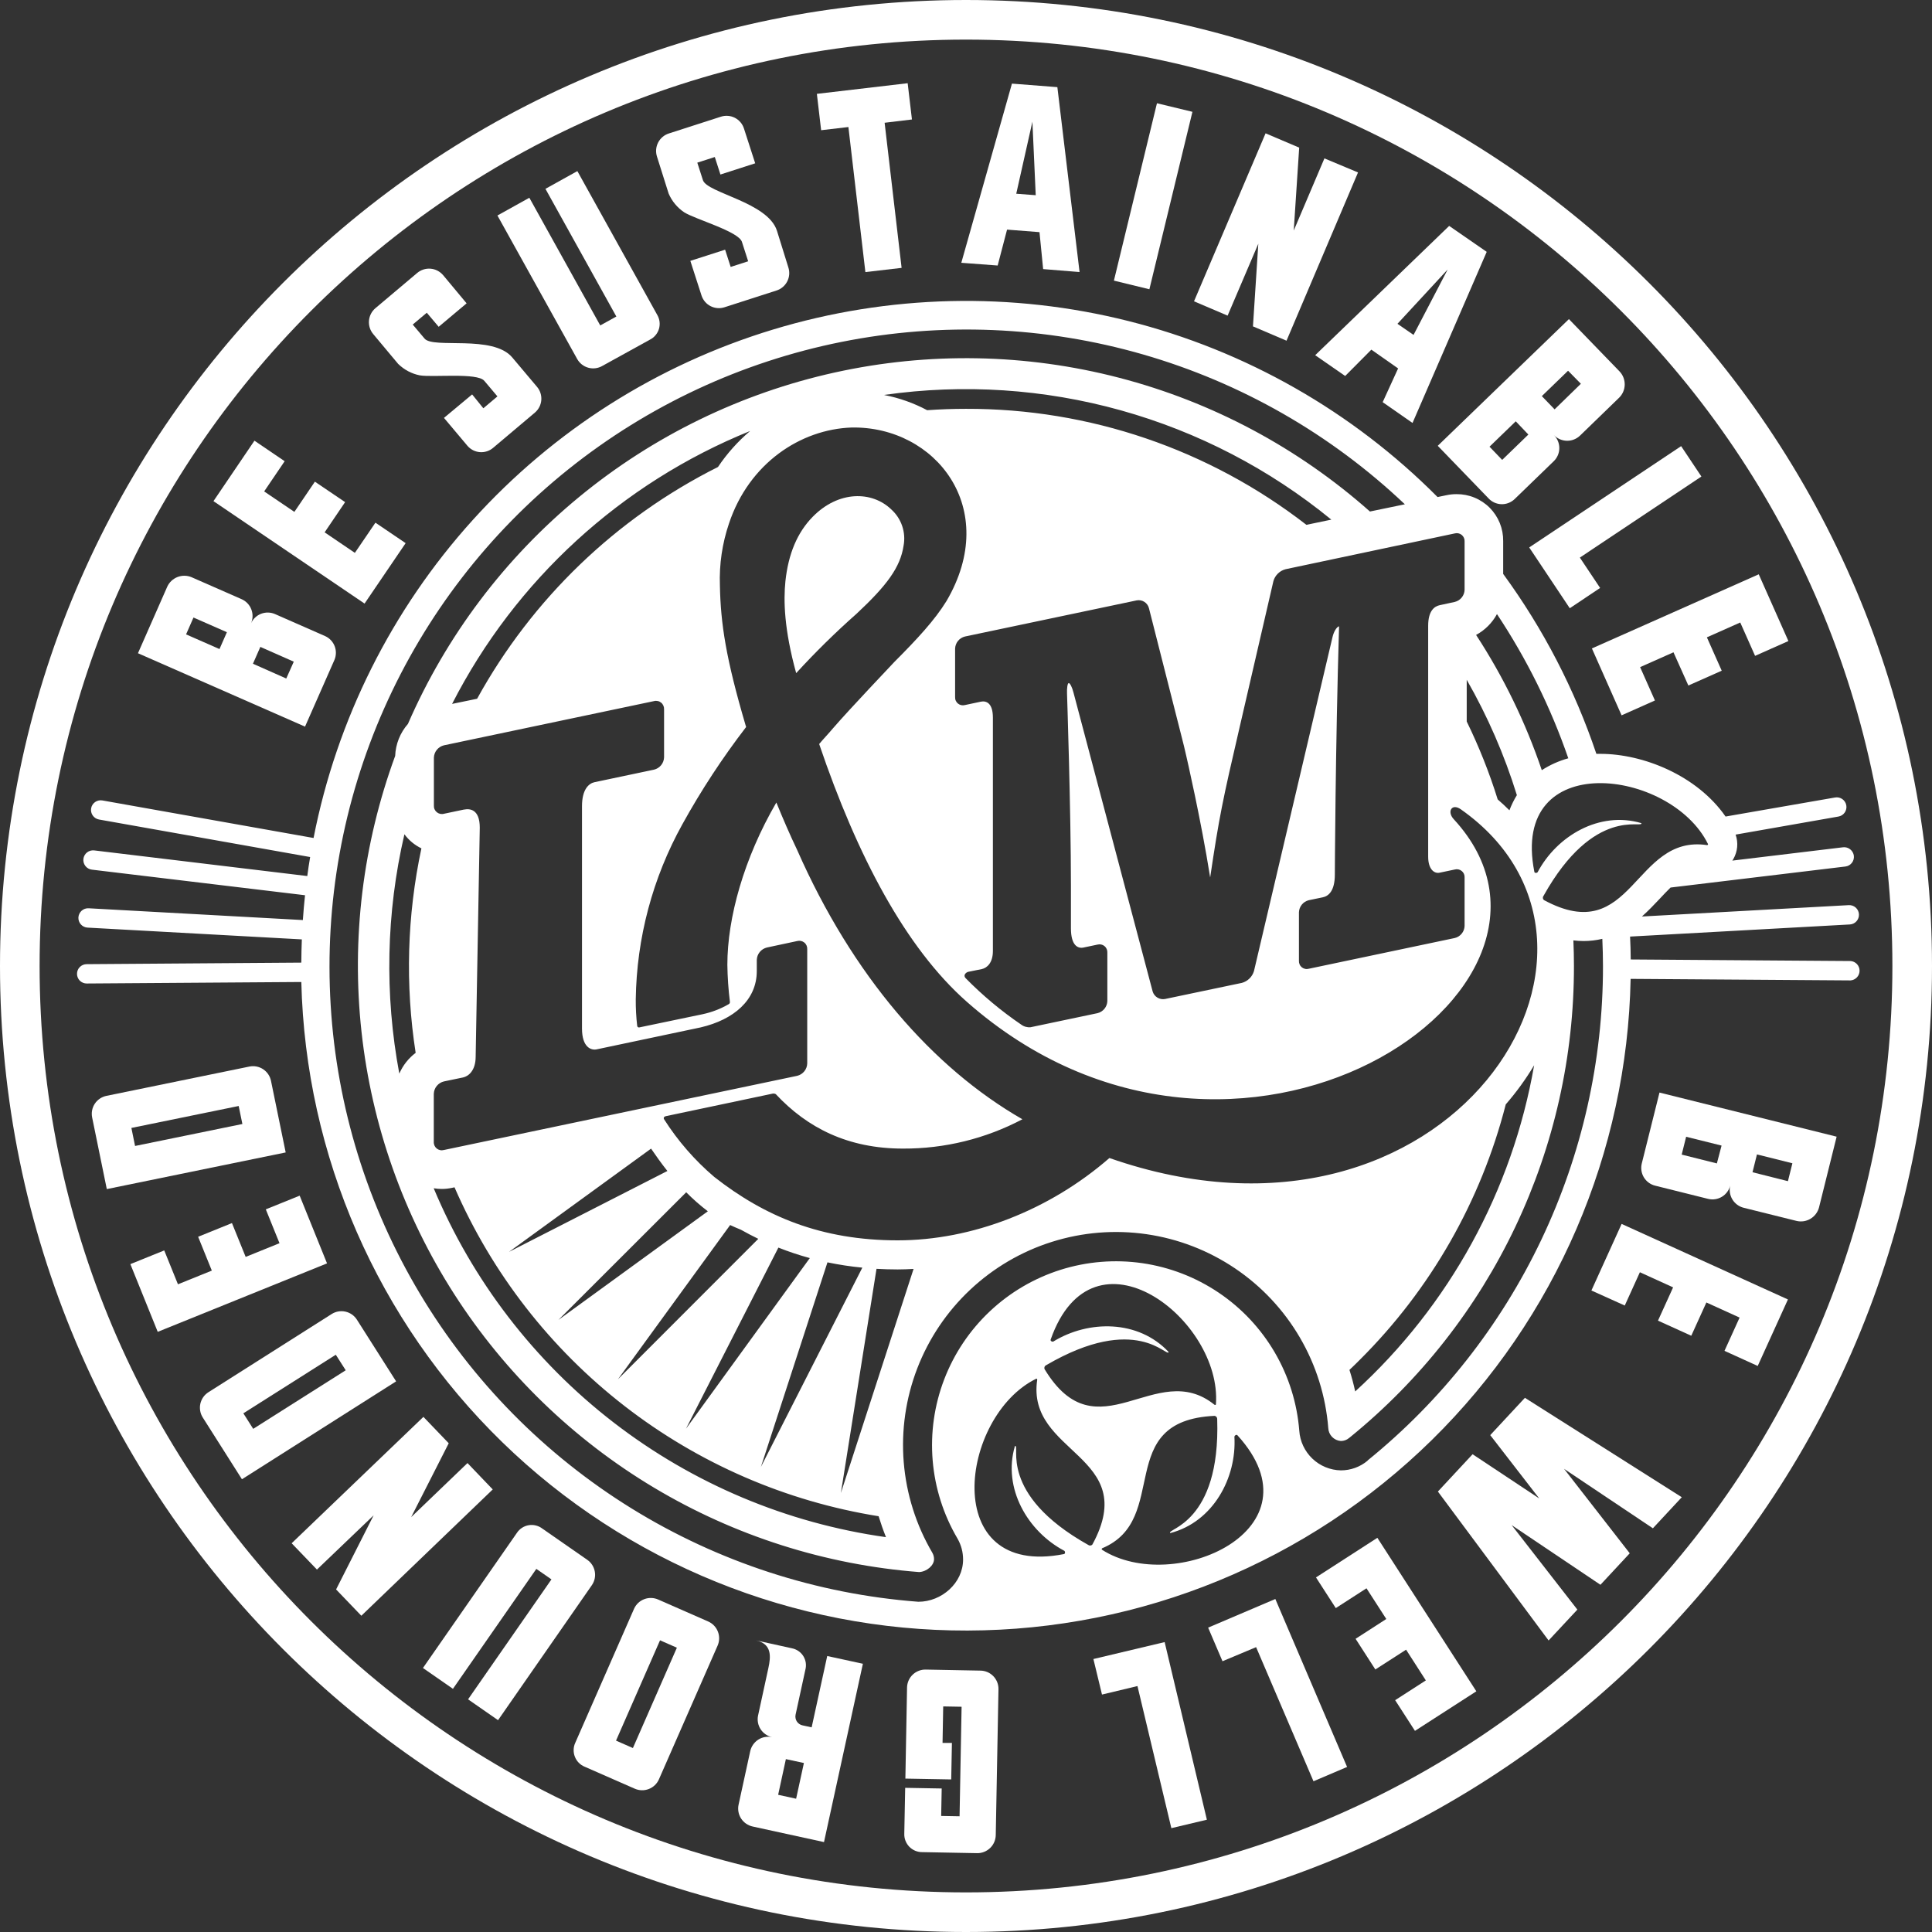
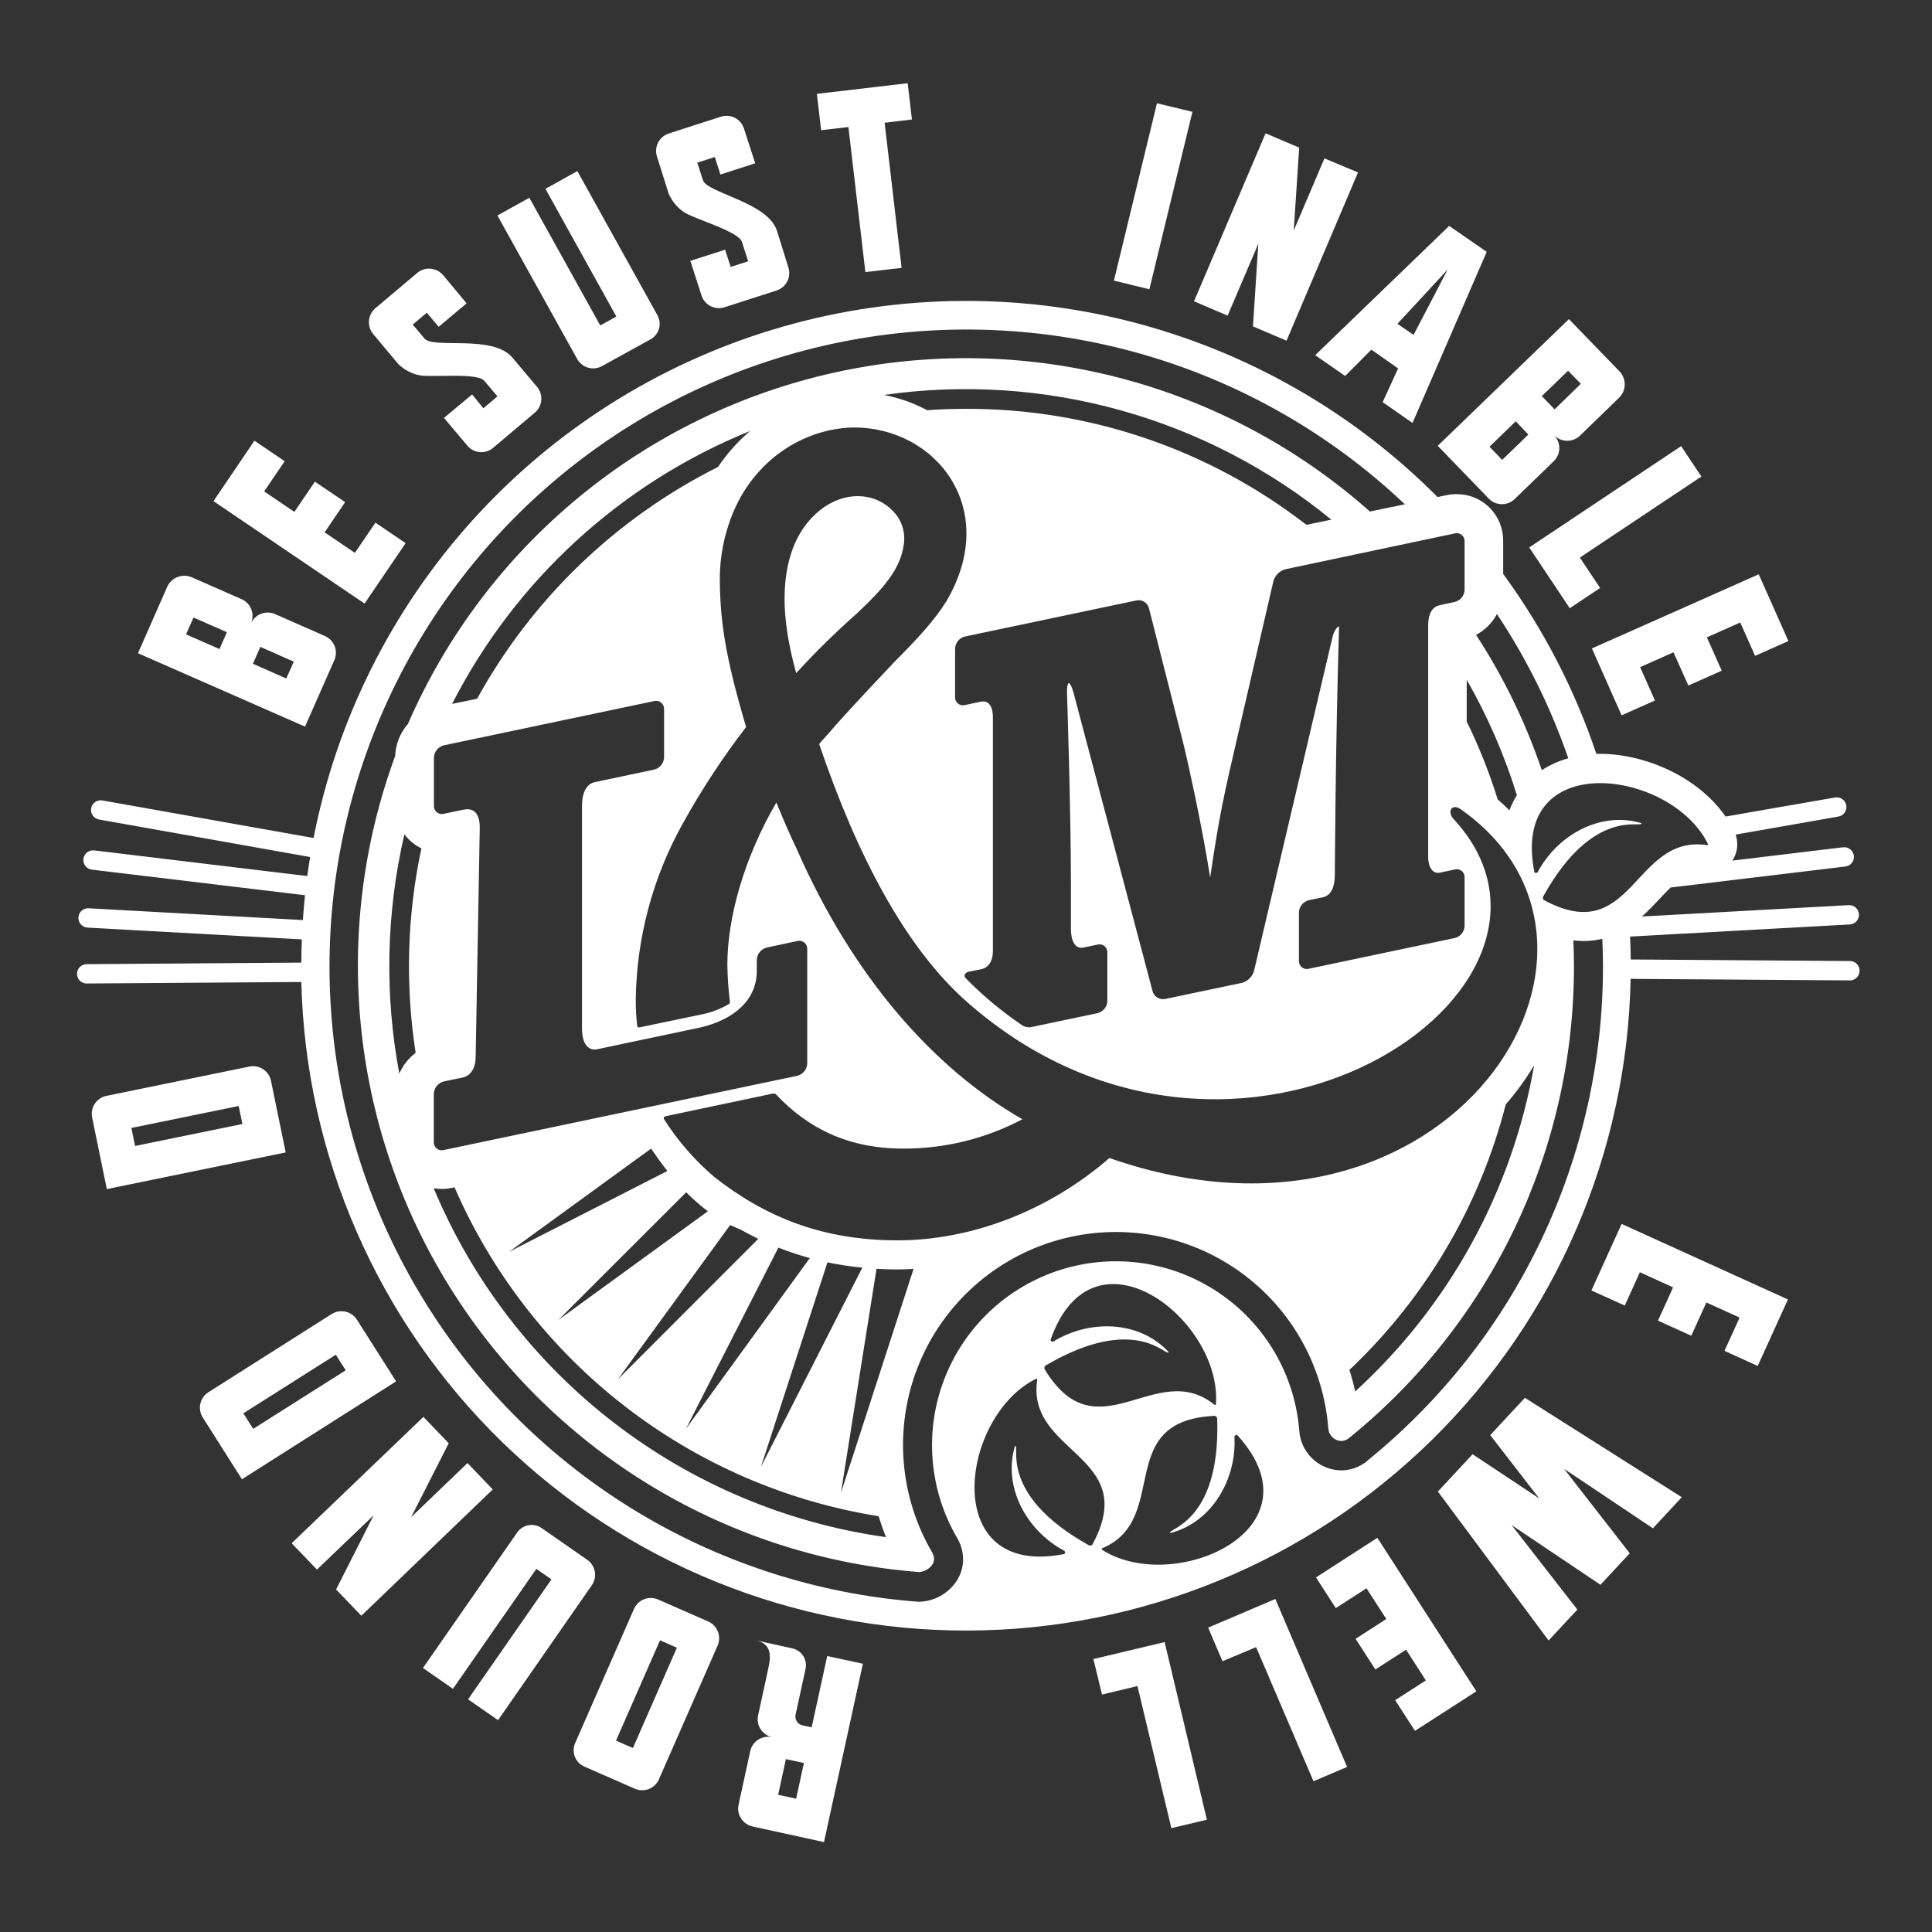
<svg xmlns="http://www.w3.org/2000/svg" width="100" height="100" viewBox="0 0 100 100" fill="none">
  <rect x="0" y="0" width="100" height="100" fill="#333333" stroke="none" />
  <path d="M17.314 34.149L15.788 37.61L7.141 33.811L8.659 30.362C8.765 30.134 8.955 29.957 9.19 29.866C9.424 29.776 9.684 29.779 9.915 29.876L12.505 31.013C12.619 31.063 12.723 31.136 12.809 31.226C12.896 31.317 12.963 31.423 13.008 31.54C13.053 31.657 13.075 31.781 13.072 31.906C13.069 32.031 13.041 32.154 12.99 32.269C13.091 32.041 13.279 31.861 13.511 31.77C13.743 31.68 14.002 31.684 14.232 31.783L16.835 32.927C17.057 33.029 17.231 33.214 17.32 33.441C17.41 33.669 17.407 33.923 17.314 34.149V34.149ZM10.015 31.963L9.631 32.835L11.361 33.595L11.744 32.723L10.015 31.963ZM13.476 33.483L13.092 34.355L14.817 35.12L15.206 34.248L13.476 33.483Z" fill="white" />
  <path d="M18.87 31.241L11.049 25.939L13.17 22.81L14.734 23.872L13.673 25.436L15.237 26.495L16.298 24.931L17.863 25.99L16.803 27.554L18.368 28.616L19.432 27.054L20.996 28.113L18.87 31.241Z" fill="white" />
  <path d="M27.69 21.353L25.528 23.177C25.434 23.258 25.325 23.32 25.207 23.358C25.089 23.397 24.964 23.412 24.84 23.403C24.717 23.393 24.596 23.359 24.485 23.303C24.374 23.247 24.276 23.169 24.195 23.075L22.98 21.63L24.438 20.415L25.018 21.132L25.747 20.517L25.067 19.711C24.698 19.274 22.395 19.546 21.722 19.427C21.301 19.342 20.914 19.136 20.607 18.834L19.32 17.294C19.157 17.101 19.077 16.851 19.098 16.599C19.119 16.348 19.239 16.114 19.432 15.951L21.593 14.129C21.689 14.048 21.8 13.987 21.919 13.949C22.038 13.911 22.164 13.897 22.289 13.908C22.413 13.918 22.535 13.953 22.646 14.011C22.757 14.069 22.856 14.148 22.937 14.243L24.151 15.701L22.706 16.915L22.091 16.187L21.363 16.799L21.977 17.527C22.431 18.064 25.509 17.309 26.512 18.499L27.804 20.032C27.962 20.223 28.038 20.469 28.017 20.716C27.996 20.963 27.878 21.192 27.69 21.353V21.353Z" fill="white" />
  <path d="M34.018 16.298C34.081 16.406 34.123 16.526 34.138 16.651C34.153 16.775 34.143 16.902 34.108 17.022C34.072 17.142 34.012 17.254 33.931 17.35C33.851 17.446 33.751 17.525 33.639 17.581L31.166 18.946C30.948 19.069 30.69 19.1 30.449 19.033C30.207 18.966 30.003 18.806 29.879 18.589L25.747 11.154L27.399 10.236L31.069 16.845L31.902 16.383L28.232 9.774L29.884 8.856L34.018 16.298Z" fill="white" />
  <path d="M40.197 15.035L37.505 15.902C37.268 15.981 37.009 15.961 36.785 15.849C36.561 15.737 36.392 15.54 36.313 15.302L35.732 13.502L37.532 12.924L37.819 13.816L38.725 13.524L38.402 12.519C38.227 11.975 35.995 11.355 35.414 10.989C35.057 10.749 34.777 10.412 34.608 10.017L34.005 8.105C33.967 7.986 33.952 7.861 33.962 7.736C33.972 7.612 34.007 7.49 34.064 7.379C34.121 7.268 34.199 7.169 34.295 7.088C34.39 7.007 34.501 6.946 34.62 6.908L37.311 6.041C37.43 6.002 37.556 5.987 37.68 5.997C37.805 6.007 37.927 6.041 38.038 6.098C38.149 6.156 38.248 6.234 38.329 6.33C38.41 6.425 38.471 6.536 38.508 6.655L39.089 8.453L37.289 9.033L36.998 8.127L36.092 8.419L36.383 9.325C36.599 9.995 39.738 10.461 40.214 11.941L40.806 13.845C40.883 14.084 40.862 14.343 40.747 14.566C40.633 14.789 40.435 14.958 40.197 15.035V15.035Z" fill="white" />
  <path d="M45.788 6.354L46.667 13.865L44.792 14.083L43.913 6.575L42.502 6.74L42.281 4.858L46.981 4.307L47.202 6.184L45.788 6.354Z" fill="white" />
-   <path d="M53.993 13.928L53.804 12.016L52.125 11.885L51.639 13.743L49.757 13.602L52.378 4.328L54.729 4.511L55.878 14.081L53.993 13.928ZM53.437 6.298L52.601 10.027L53.609 10.104L53.437 6.298Z" fill="white" />
  <path d="M57.656 14.525L59.884 5.344L61.72 5.788L59.492 14.972L57.656 14.525Z" fill="white" />
  <path d="M64.853 16.893L65.13 12.616L63.541 16.337L61.802 15.596L65.506 6.901L67.246 7.641L66.964 11.933L68.552 8.198L70.291 8.926L66.59 17.634L64.853 16.893Z" fill="white" />
  <path d="M71.567 20.816L72.366 19.07L70.981 18.098L69.626 19.461L68.074 18.385L75.009 11.693L76.952 13.036L73.112 21.892L71.567 20.816ZM74.931 13.949L72.332 16.76L73.165 17.335L74.931 13.949Z" fill="white" />
  <path d="M77.046 25.795L74.418 23.075L81.207 16.517L83.835 19.232C84.006 19.416 84.099 19.659 84.095 19.91C84.091 20.16 83.99 20.4 83.813 20.578L81.783 22.546C81.693 22.633 81.587 22.701 81.47 22.747C81.354 22.794 81.229 22.816 81.104 22.814C80.979 22.812 80.855 22.785 80.74 22.736C80.625 22.686 80.522 22.614 80.434 22.524C80.611 22.701 80.71 22.941 80.71 23.192C80.71 23.442 80.611 23.682 80.434 23.86L78.392 25.837C78.301 25.923 78.194 25.99 78.077 26.035C77.96 26.08 77.835 26.101 77.71 26.097C77.585 26.093 77.462 26.064 77.348 26.013C77.234 25.961 77.131 25.887 77.046 25.795V25.795ZM79.108 22.492L78.455 21.807L77.097 23.121L77.753 23.804L79.108 22.492ZM81.826 19.864L81.163 19.189L79.805 20.503L80.466 21.188L81.826 19.864Z" fill="white" />
  <path d="M79.152 28.336L87.015 23.092L88.064 24.664L81.773 28.861L82.822 30.432L81.251 31.482L79.152 28.336Z" fill="white" />
  <path d="M82.397 33.563L91.032 29.726L92.567 33.18L90.843 33.947L90.075 32.22L88.348 32.988L89.116 34.715L87.389 35.482L86.619 33.763L84.892 34.53L85.659 36.257L83.933 37.025L82.397 33.563Z" fill="white" />
-   <path d="M84.979 60.218L85.895 56.551L95.064 58.834L94.151 62.502C94.085 62.745 93.928 62.953 93.713 63.082C93.497 63.212 93.24 63.253 92.995 63.196L90.252 62.514C90.007 62.453 89.796 62.296 89.666 62.08C89.536 61.863 89.497 61.603 89.558 61.358C89.498 61.601 89.345 61.81 89.132 61.941C88.918 62.072 88.662 62.113 88.418 62.055L85.659 61.367C85.417 61.304 85.21 61.148 85.082 60.933C84.955 60.718 84.918 60.461 84.979 60.218V60.218ZM88.865 60.218L89.108 59.295L87.274 58.839L87.044 59.762L88.865 60.218ZM92.543 61.137L92.774 60.211L90.94 59.752L90.709 60.675L92.543 61.137Z" fill="white" />
  <path d="M83.935 63.35L92.543 67.26L90.979 70.702L89.259 69.92L90.041 68.198L88.322 67.416L87.54 69.138L85.817 68.356L86.6 66.634L84.88 65.851L84.098 67.574L82.371 66.796L83.935 63.35Z" fill="white" />
  <path d="M74.425 77.202L76.221 75.271L79.67 77.559L77.134 74.282L78.929 72.351L87.049 77.496L85.553 79.104L80.955 76.026L84.355 80.398L82.839 82.028L78.244 78.941L81.644 83.313L80.155 84.911L74.425 77.202Z" fill="white" />
  <path d="M71.292 79.597L76.415 87.542L73.238 89.589L72.213 88.001L73.801 86.978L72.779 85.387L71.188 86.412L70.165 84.824L71.754 83.799L70.729 82.21L69.14 83.235L68.115 81.647L71.292 79.597Z" fill="white" />
  <path d="M66.011 82.764L69.725 91.457L67.986 92.198L65.016 85.256L63.276 85.985L62.533 84.246L66.011 82.764Z" fill="white" />
  <path d="M60.282 84.994L62.468 94.188L60.629 94.625L58.875 87.27L57.039 87.71L56.594 85.871L60.282 84.994Z" fill="white" />
-   <path d="M47.919 86.417L50.746 86.471C50.87 86.472 50.992 86.498 51.107 86.546C51.221 86.595 51.324 86.666 51.411 86.754C51.498 86.843 51.566 86.948 51.613 87.063C51.659 87.178 51.682 87.301 51.681 87.425L51.54 94.984C51.538 95.109 51.511 95.233 51.461 95.348C51.411 95.463 51.339 95.567 51.248 95.653C51.158 95.74 51.052 95.808 50.935 95.854C50.818 95.9 50.694 95.922 50.569 95.919L47.741 95.866C47.616 95.868 47.492 95.844 47.376 95.797C47.261 95.749 47.156 95.679 47.068 95.59C46.981 95.5 46.913 95.394 46.867 95.278C46.822 95.161 46.801 95.036 46.806 94.911L46.852 92.538L48.742 92.572L48.715 93.993L49.667 94.01L49.772 88.341L48.82 88.324L48.786 90.214H49.271L49.235 92.103L46.862 92.06L46.949 87.328C46.959 87.079 47.066 86.844 47.247 86.674C47.429 86.504 47.67 86.411 47.919 86.417Z" fill="white" />
  <path d="M40.983 85.314C41.105 85.337 41.22 85.385 41.323 85.454C41.425 85.523 41.512 85.613 41.578 85.717C41.643 85.822 41.687 85.939 41.706 86.061C41.724 86.183 41.717 86.308 41.685 86.427L41.18 88.747C41.166 88.808 41.165 88.871 41.177 88.933C41.188 88.995 41.212 89.054 41.246 89.106C41.281 89.159 41.326 89.204 41.379 89.238C41.431 89.273 41.49 89.296 41.552 89.308L42.011 89.407L42.817 85.715L44.663 86.116L42.65 95.346L38.958 94.54C38.835 94.513 38.719 94.463 38.617 94.392C38.514 94.321 38.426 94.23 38.358 94.125C38.291 94.02 38.244 93.903 38.222 93.779C38.2 93.656 38.202 93.53 38.229 93.408L38.831 90.644C38.858 90.521 38.908 90.405 38.98 90.302C39.051 90.2 39.142 90.112 39.247 90.044C39.353 89.976 39.471 89.93 39.594 89.908C39.717 89.886 39.843 89.888 39.966 89.915C39.721 89.863 39.507 89.716 39.371 89.507C39.234 89.297 39.186 89.042 39.237 88.798L39.769 86.349C39.905 85.735 39.956 85.086 39.125 84.904L40.983 85.314ZM40.277 92.898L41.207 93.102L41.61 91.253L40.677 91.052L40.277 92.898Z" fill="white" />
  <path d="M34.071 82.793L36.66 83.93C36.888 84.032 37.067 84.219 37.157 84.451C37.248 84.683 37.244 84.942 37.146 85.171L34.107 92.096C34.057 92.21 33.985 92.314 33.895 92.4C33.804 92.486 33.698 92.554 33.581 92.599C33.465 92.644 33.341 92.666 33.216 92.663C33.091 92.66 32.968 92.632 32.854 92.582L30.262 91.445C30.147 91.398 30.043 91.328 29.956 91.239C29.868 91.15 29.8 91.044 29.755 90.928C29.709 90.812 29.688 90.688 29.692 90.564C29.695 90.439 29.724 90.317 29.777 90.204L32.82 83.267C32.923 83.038 33.113 82.86 33.348 82.772C33.582 82.683 33.842 82.691 34.071 82.793V82.793ZM31.885 90.095L32.759 90.478L35.035 85.285L34.163 84.902L31.885 90.095Z" fill="white" />
  <path d="M26.753 79.344C26.821 79.239 26.911 79.15 27.016 79.081C27.12 79.013 27.238 78.966 27.362 78.945C27.485 78.924 27.612 78.928 27.733 78.958C27.855 78.988 27.969 79.042 28.069 79.118L30.394 80.734C30.599 80.876 30.741 81.093 30.786 81.339C30.832 81.585 30.778 81.839 30.637 82.045L25.779 89.036L24.227 87.957L28.543 81.749L27.761 81.205L23.444 87.413L21.892 86.335L26.753 79.344Z" fill="white" />
  <path d="M23.226 74.703L21.282 78.526L24.197 75.728L25.504 77.093L18.703 83.631L17.396 82.269L19.339 78.433L16.405 81.241L15.096 79.879L21.916 73.337L23.226 74.703Z" fill="white" />
  <path d="M18.474 68.307L20.503 71.499L12.523 76.566L10.498 73.374C10.43 73.269 10.384 73.151 10.363 73.028C10.341 72.905 10.343 72.778 10.37 72.656C10.398 72.534 10.448 72.419 10.52 72.316C10.592 72.214 10.684 72.127 10.789 72.06L17.172 68.011C17.385 67.878 17.641 67.835 17.884 67.891C18.128 67.946 18.34 68.096 18.474 68.307V68.307ZM12.596 73.153L13.106 73.957L17.894 70.925L17.381 70.121L12.596 73.153Z" fill="white" />
-   <path d="M16.927 65.392L8.164 68.936L6.748 65.431L8.501 64.722L9.211 66.475L10.964 65.766L10.255 64.015L12.006 63.306L12.716 65.057L14.467 64.348L13.758 62.596L15.511 61.887L16.927 65.392Z" fill="white" />
  <path d="M14.027 55.946L14.787 59.65L5.528 61.547L4.77 57.843C4.745 57.721 4.744 57.595 4.767 57.472C4.791 57.349 4.838 57.232 4.907 57.128C4.976 57.023 5.065 56.934 5.169 56.864C5.272 56.794 5.389 56.746 5.511 56.721L12.917 55.203C13.163 55.156 13.417 55.207 13.625 55.346C13.833 55.486 13.977 55.701 14.027 55.946V55.946ZM6.801 58.382L6.991 59.315L12.546 58.178L12.354 57.246L6.801 58.382Z" fill="white" />
  <path d="M44.34 31.763C45.9 30.306 46.602 29.366 46.769 28.244C46.833 27.904 46.808 27.554 46.697 27.226C46.587 26.899 46.394 26.605 46.138 26.373C45.137 25.402 43.401 25.387 42.067 26.748C41.265 27.564 40.804 28.671 40.653 30.085C40.549 31.098 40.588 32.584 41.21 34.841C42.198 33.76 43.243 32.733 44.34 31.763V31.763Z" fill="white" />
  <path d="M95.793 49.743L84.406 49.662C84.406 49.264 84.391 48.871 84.372 48.477L95.747 47.85C95.879 47.843 96.004 47.783 96.092 47.684C96.181 47.585 96.226 47.455 96.219 47.322C96.212 47.189 96.152 47.065 96.053 46.977C95.954 46.888 95.823 46.842 95.691 46.85L84.986 47.438C85.319 47.139 85.623 46.823 85.9 46.527C86.109 46.303 86.293 46.109 86.468 45.939L95.516 44.851C95.581 44.843 95.645 44.823 95.702 44.791C95.76 44.759 95.81 44.715 95.851 44.664C95.892 44.612 95.922 44.553 95.94 44.489C95.958 44.426 95.963 44.36 95.956 44.294C95.938 44.163 95.87 44.043 95.766 43.961C95.662 43.878 95.529 43.84 95.397 43.855L89.665 44.545C89.681 44.518 89.701 44.491 89.718 44.462C89.827 44.272 89.894 44.061 89.915 43.843C89.935 43.625 89.907 43.406 89.835 43.199L95.159 42.264C95.224 42.252 95.285 42.228 95.341 42.193C95.396 42.157 95.444 42.111 95.482 42.058C95.519 42.004 95.546 41.943 95.56 41.879C95.575 41.814 95.576 41.748 95.564 41.683C95.553 41.618 95.529 41.557 95.493 41.501C95.458 41.446 95.412 41.398 95.358 41.36C95.304 41.323 95.243 41.296 95.179 41.282C95.115 41.268 95.049 41.266 94.984 41.278L89.315 42.264C87.835 40.134 85.052 39.019 82.837 39.019C82.766 39.019 82.698 39.019 82.628 39.019C81.506 35.686 79.879 32.545 77.804 29.706V28.006C77.808 27.687 77.749 27.371 77.63 27.075C77.51 26.779 77.333 26.511 77.109 26.284C76.884 26.058 76.616 25.879 76.322 25.758C76.027 25.636 75.711 25.575 75.392 25.577C75.219 25.576 75.046 25.594 74.877 25.63L74.408 25.727C70.003 21.296 64.473 18.147 58.414 16.619C52.354 15.092 45.993 15.243 40.013 17.057C34.033 18.871 28.659 22.279 24.47 26.915C20.279 31.551 17.431 37.241 16.23 43.374L5.3 41.431C5.169 41.407 5.034 41.437 4.925 41.512C4.816 41.588 4.741 41.704 4.718 41.835C4.694 41.966 4.724 42.101 4.8 42.21C4.875 42.319 4.992 42.393 5.122 42.417L16.053 44.36C15.997 44.685 15.948 45.013 15.905 45.344L4.875 44.017C4.743 44.002 4.61 44.039 4.505 44.121C4.401 44.203 4.333 44.324 4.317 44.456C4.301 44.588 4.339 44.721 4.421 44.825C4.503 44.93 4.624 44.998 4.756 45.013L15.788 46.337C15.742 46.765 15.705 47.192 15.676 47.622L4.586 47.012C4.52 47.009 4.454 47.018 4.392 47.04C4.33 47.062 4.273 47.096 4.224 47.14C4.175 47.184 4.135 47.237 4.107 47.297C4.078 47.356 4.062 47.42 4.058 47.486C4.055 47.552 4.064 47.617 4.086 47.68C4.108 47.742 4.142 47.799 4.186 47.848C4.23 47.897 4.283 47.937 4.343 47.965C4.402 47.993 4.466 48.01 4.532 48.013L15.623 48.623C15.608 49.024 15.598 49.424 15.596 49.825L4.486 49.905C4.353 49.905 4.226 49.958 4.132 50.052C4.038 50.146 3.986 50.273 3.986 50.406C3.986 50.538 4.038 50.666 4.132 50.76C4.226 50.853 4.353 50.906 4.486 50.906V50.906L15.596 50.828C15.816 59.82 19.548 68.369 25.993 74.643C32.438 80.917 41.083 84.419 50.078 84.397C59.073 84.376 67.701 80.834 74.117 74.529C80.532 68.224 84.223 59.658 84.401 50.666L95.783 50.746C95.91 50.737 96.029 50.68 96.116 50.587C96.203 50.494 96.251 50.371 96.251 50.244C96.251 50.117 96.203 49.994 96.116 49.901C96.029 49.808 95.91 49.751 95.783 49.743H95.793ZM77.483 31.785C79.025 34.107 80.266 36.615 81.175 39.249C80.689 39.383 80.226 39.59 79.803 39.864C78.967 37.397 77.825 35.045 76.402 32.864C76.86 32.617 77.236 32.242 77.483 31.785V31.785ZM75.917 35.186C76.999 37.074 77.87 39.077 78.513 41.156C78.36 41.405 78.231 41.668 78.127 41.941C77.935 41.749 77.731 41.559 77.52 41.377C77.09 39.994 76.553 38.646 75.917 37.345V35.186ZM57.423 59.939C54.309 62.65 50.303 64.2 46.463 64.2C42.509 64.2 39.575 62.961 36.968 60.916C35.961 60.058 35.088 59.056 34.377 57.94C34.323 57.858 34.377 57.79 34.462 57.773L39.987 56.607C40.045 56.595 40.104 56.605 40.155 56.633C41.792 58.387 43.898 59.451 46.738 59.451C48.892 59.46 51.015 58.939 52.919 57.933C48.263 55.261 44.129 50.505 41.26 43.993C40.884 43.206 40.532 42.39 40.184 41.538C38.508 44.418 37.648 47.498 37.648 49.937C37.657 50.578 37.701 51.217 37.78 51.853C37.783 51.877 37.779 51.9 37.77 51.921C37.76 51.942 37.744 51.96 37.724 51.972C37.303 52.217 36.847 52.393 36.371 52.495L33.087 53.179C33.075 53.182 33.063 53.181 33.052 53.179C33.04 53.176 33.029 53.172 33.02 53.165C33.01 53.158 33.002 53.149 32.995 53.139C32.989 53.13 32.984 53.118 32.982 53.107C32.928 52.646 32.903 52.181 32.907 51.717C32.952 48.547 33.781 45.437 35.319 42.665C36.291 40.906 37.395 39.223 38.62 37.629C38.608 37.598 38.601 37.569 38.593 37.544C37.576 34.093 37.299 32.283 37.262 30.296C37.223 29.209 37.383 28.123 37.733 27.093C38.773 23.976 41.44 22.218 44.083 22.128C48.414 22.052 51.812 26.308 48.987 31.115C48.38 32.099 47.493 33.058 46.281 34.273C46.272 34.279 46.265 34.288 46.259 34.297C46.213 34.353 44.008 36.663 43.102 37.712C42.902 37.955 42.599 38.268 42.4 38.511C44.379 44.341 46.886 49.06 50.029 51.841C63.988 64.173 83.327 51.161 75.246 42.402C74.882 42.009 75.144 41.559 75.615 41.892C85.832 49.077 75.011 66.085 57.423 59.939ZM79.407 55.137C78.274 61.635 75.016 67.573 70.145 72.021C70.063 71.642 69.963 71.27 69.847 70.906C70.03 70.734 70.209 70.559 70.386 70.381C74.048 66.736 76.657 62.169 77.938 57.163C78.486 56.532 78.978 55.855 79.407 55.137V55.137ZM24.027 41.9L22.98 42.12C22.917 42.138 22.85 42.139 22.786 42.126C22.722 42.112 22.662 42.083 22.611 42.042C22.56 42.001 22.52 41.948 22.493 41.888C22.466 41.829 22.454 41.763 22.458 41.698V39.218C22.463 39.069 22.516 38.925 22.611 38.809C22.705 38.693 22.835 38.612 22.98 38.577L33.852 36.289C33.915 36.272 33.981 36.271 34.045 36.285C34.109 36.298 34.168 36.327 34.219 36.368C34.27 36.409 34.31 36.462 34.336 36.522C34.363 36.581 34.375 36.646 34.372 36.711V39.199C34.367 39.347 34.314 39.49 34.22 39.606C34.126 39.721 33.997 39.803 33.852 39.837L30.774 40.486C30.485 40.547 30.124 40.845 30.124 41.729V53.235C30.124 54.224 30.609 54.375 30.886 54.314L36.271 53.177C37.971 52.779 39.171 51.771 39.171 50.262V49.684C39.176 49.535 39.23 49.391 39.325 49.275C39.42 49.159 39.55 49.078 39.696 49.043L41.263 48.708C41.326 48.691 41.392 48.689 41.456 48.703C41.519 48.716 41.579 48.744 41.63 48.785C41.681 48.826 41.721 48.879 41.747 48.938C41.774 48.998 41.786 49.063 41.782 49.128V55.042C41.778 55.192 41.725 55.335 41.631 55.451C41.537 55.567 41.408 55.649 41.263 55.684L22.975 59.524C22.912 59.541 22.846 59.544 22.782 59.53C22.717 59.517 22.657 59.489 22.606 59.448C22.555 59.407 22.515 59.354 22.488 59.294C22.462 59.234 22.449 59.169 22.453 59.104V56.617C22.458 56.467 22.512 56.324 22.606 56.208C22.701 56.092 22.83 56.011 22.975 55.975L23.966 55.769C24.253 55.708 24.62 55.409 24.62 54.693L24.833 42.84C24.833 41.873 24.309 41.846 24.022 41.904L24.027 41.9ZM23.4 36.434C26.678 30.025 32.154 25.011 38.827 22.308C38.189 22.849 37.629 23.476 37.163 24.171C31.888 26.815 27.541 30.998 24.695 36.167L23.4 36.434ZM35.506 73.95L40.289 64.576C40.821 64.787 41.364 64.968 41.916 65.118L35.506 73.95ZM42.829 65.339C43.425 65.463 44.028 65.555 44.634 65.613L39.385 75.927L42.829 65.339ZM31.984 71.392L37.792 63.408C37.967 63.49 38.151 63.571 38.35 63.651C38.647 63.818 38.948 63.976 39.249 64.122L31.984 71.392ZM28.904 68.319L35.518 61.712C35.868 62.066 36.242 62.395 36.638 62.696L28.904 68.319ZM26.346 64.797L33.699 59.453C33.942 59.806 34.216 60.199 34.544 60.61L26.346 64.797ZM22.866 61.54C23.042 61.54 23.218 61.521 23.39 61.484L23.526 61.455C25.463 65.906 28.489 69.799 32.325 72.774C36.161 75.749 40.684 77.711 45.477 78.48C45.589 78.846 45.716 79.207 45.858 79.563C40.725 78.841 35.868 76.796 31.764 73.63C27.66 70.464 24.449 66.285 22.448 61.504C22.586 61.527 22.726 61.539 22.866 61.54V61.54ZM43.524 77.277L45.368 65.674C45.727 65.694 46.096 65.706 46.463 65.706C46.738 65.706 47.012 65.694 47.286 65.679L43.524 77.277ZM45.773 20.44C49.867 19.856 54.036 20.129 58.019 21.24C62.001 22.352 65.709 24.277 68.909 26.896L67.619 27.165C62.579 23.256 56.378 21.143 50 21.161C49.324 21.161 48.654 21.185 47.989 21.232C47.293 20.861 46.547 20.597 45.773 20.447V20.44ZM75.297 27.61C75.359 27.593 75.424 27.592 75.487 27.605C75.549 27.618 75.608 27.646 75.657 27.686C75.707 27.727 75.747 27.778 75.773 27.837C75.799 27.895 75.811 27.959 75.807 28.023V30.532C75.802 30.677 75.749 30.817 75.657 30.93C75.565 31.042 75.439 31.122 75.297 31.156L74.52 31.324C74.238 31.384 73.922 31.623 73.922 32.388V44.343C73.922 44.996 74.238 45.23 74.513 45.171L75.297 45.006C75.359 44.989 75.424 44.987 75.486 45C75.549 45.013 75.608 45.041 75.657 45.081C75.707 45.121 75.747 45.172 75.773 45.23C75.799 45.289 75.811 45.353 75.807 45.417V47.928C75.802 48.074 75.75 48.214 75.657 48.326C75.565 48.439 75.439 48.519 75.297 48.552L67.741 50.143C67.679 50.16 67.614 50.162 67.552 50.148C67.489 50.135 67.431 50.107 67.381 50.067C67.332 50.027 67.292 49.975 67.267 49.916C67.241 49.858 67.229 49.794 67.233 49.73V47.221C67.238 47.076 67.291 46.936 67.382 46.823C67.474 46.71 67.6 46.63 67.741 46.595L68.469 46.444C68.751 46.386 69.091 46.131 69.091 45.268C69.091 45.268 69.12 38.676 69.31 32.417C69.188 32.444 69.038 32.691 68.972 32.968L64.906 50.26C64.862 50.407 64.782 50.541 64.672 50.648C64.563 50.756 64.427 50.834 64.279 50.874L60.303 51.708C60.166 51.734 60.025 51.708 59.906 51.635C59.786 51.562 59.699 51.448 59.66 51.314L55.562 35.842C55.492 35.565 55.382 35.356 55.319 35.356C55.256 35.356 55.217 35.613 55.229 35.898C55.229 35.898 55.431 41.958 55.431 45.822V48.045C55.431 48.953 55.798 49.104 56.079 49.045L56.808 48.892C56.87 48.876 56.934 48.874 56.996 48.887C57.059 48.9 57.117 48.928 57.167 48.968C57.216 49.008 57.255 49.059 57.281 49.118C57.307 49.176 57.319 49.239 57.316 49.303V51.815C57.311 51.96 57.259 52.1 57.167 52.213C57.075 52.326 56.949 52.406 56.808 52.441L53.34 53.17C53.166 53.185 52.993 53.136 52.854 53.031C51.819 52.327 50.857 51.522 49.98 50.629C49.832 50.474 50.009 50.325 50.116 50.301L50.816 50.16C51.095 50.1 51.392 49.828 51.392 49.225V37.148C51.392 36.386 51.049 36.262 50.77 36.318L49.946 36.493C49.885 36.51 49.82 36.512 49.757 36.499C49.694 36.486 49.636 36.458 49.586 36.418C49.536 36.378 49.497 36.327 49.471 36.268C49.444 36.21 49.433 36.146 49.436 36.082V33.571C49.442 33.425 49.494 33.285 49.586 33.173C49.678 33.06 49.805 32.981 49.946 32.946L58.834 31.076C58.97 31.05 59.112 31.076 59.229 31.15C59.347 31.224 59.432 31.34 59.468 31.474L61.161 38.135C61.234 38.409 61.343 38.863 61.404 39.14C61.404 39.14 62.169 42.441 62.638 45.417C63.109 42.259 63.269 41.484 64.175 37.588L65.912 30.075C65.954 29.928 66.035 29.794 66.144 29.687C66.254 29.579 66.39 29.503 66.538 29.463L75.297 27.61ZM56.325 79.964C51.605 77.314 52.849 74.744 52.533 74.846C51.885 77.032 53.196 79.269 55.091 80.27C55.149 80.323 55.13 80.437 55.064 80.44C48.601 81.708 49.679 73.306 53.629 71.365C53.663 71.346 53.687 71.387 53.687 71.411C53.106 75.266 59.069 75.298 56.543 79.942C56.517 79.973 56.479 79.993 56.438 79.997C56.398 80.001 56.357 79.989 56.325 79.964V79.964ZM54.517 69.439C54.44 69.463 54.352 69.39 54.384 69.33C56.57 63.114 63.262 68.3 62.936 72.686C62.936 72.725 62.888 72.725 62.866 72.713C59.837 70.26 56.794 75.385 54.063 70.86C54.05 70.821 54.052 70.778 54.069 70.741C54.086 70.703 54.117 70.674 54.156 70.658C58.829 67.931 60.417 70.304 60.49 69.981C58.928 68.309 56.351 68.312 54.517 69.439ZM57.041 80.216C57.007 80.197 57.029 80.156 57.041 80.141C60.641 78.645 57.585 73.527 62.871 73.284C62.911 73.292 62.947 73.314 62.971 73.347C62.995 73.38 63.006 73.421 63.002 73.461C63.177 78.871 60.33 79.135 60.573 79.352C62.788 78.776 64.017 76.498 63.893 74.362C63.91 74.282 64.017 74.239 64.054 74.294C68.496 79.184 60.743 82.584 57.041 80.216V80.216ZM70.791 75.601C70.403 75.928 69.91 76.107 69.402 76.106C68.851 76.095 68.324 75.877 67.926 75.496C67.528 75.115 67.286 74.599 67.25 74.049C67.137 72.622 66.703 71.238 65.981 70.002C65.259 68.766 64.267 67.708 63.079 66.908C61.892 66.108 60.539 65.586 59.122 65.381C57.705 65.177 56.26 65.294 54.894 65.725C53.529 66.157 52.278 66.89 51.236 67.872C50.193 68.853 49.386 70.057 48.873 71.394C48.36 72.731 48.156 74.167 48.275 75.594C48.394 77.02 48.833 78.402 49.56 79.636C49.75 79.966 49.85 80.34 49.849 80.721C49.849 81.936 48.739 82.907 47.534 82.907C42.27 82.508 37.178 80.85 32.687 78.074C28.196 75.297 24.438 71.482 21.729 66.951C19.019 62.419 17.437 57.304 17.116 52.033C16.795 46.764 17.744 41.493 19.884 36.667C22.024 31.84 25.291 27.597 29.412 24.296C33.532 20.995 38.385 18.731 43.562 17.696C48.74 16.661 54.09 16.884 59.163 18.346C64.236 19.809 68.884 22.469 72.715 26.102L70.908 26.476C67.187 23.175 62.737 20.802 57.923 19.552C53.108 18.301 48.066 18.208 43.209 19.28C38.352 20.353 33.818 22.56 29.978 25.721C26.137 28.883 23.1 32.908 21.115 37.469C20.711 37.929 20.478 38.514 20.454 39.126C18.778 43.691 18.182 48.582 18.713 53.417C19.244 58.251 20.888 62.896 23.515 66.989C26.143 71.081 29.682 74.509 33.857 77.004C38.031 79.499 42.727 80.994 47.576 81.37C47.971 81.348 48.346 81.028 48.346 80.702C48.346 80.584 48.315 80.469 48.256 80.367C47.417 78.938 46.912 77.338 46.777 75.686C46.642 74.035 46.882 72.374 47.477 70.828C48.073 69.282 49.01 67.889 50.218 66.755C51.425 65.621 52.873 64.773 54.454 64.276C56.034 63.778 57.707 63.644 59.347 63.882C60.986 64.12 62.551 64.724 63.925 65.651C65.299 66.577 66.447 67.801 67.282 69.232C68.118 70.663 68.62 72.264 68.751 73.915C68.758 74.088 68.829 74.251 68.949 74.375C69.069 74.498 69.23 74.573 69.402 74.586C69.557 74.587 69.706 74.532 69.825 74.433L69.895 74.377C73.517 71.431 76.435 67.714 78.436 63.496C80.438 59.279 81.474 54.668 81.467 50C81.467 49.556 81.457 49.114 81.438 48.674C81.612 48.696 81.788 48.707 81.965 48.708C82.292 48.708 82.618 48.67 82.936 48.594C82.956 49.06 82.97 49.529 82.97 50C82.975 54.904 81.884 59.746 79.777 64.174C77.67 68.602 74.6 72.503 70.791 75.591V75.601ZM21.515 54.494C21.145 54.774 20.853 55.144 20.668 55.57C19.898 51.467 19.988 47.248 20.932 43.182C21.162 43.493 21.464 43.743 21.812 43.911C21.068 47.393 20.968 50.982 21.515 54.501V54.494ZM79.912 46.587C79.881 46.56 79.862 46.523 79.858 46.482C79.855 46.441 79.867 46.401 79.893 46.369C82.509 41.688 85.059 42.917 84.957 42.606C82.783 41.963 80.585 43.267 79.587 45.145C79.531 45.205 79.419 45.188 79.417 45.12C78.151 38.718 86.478 39.777 88.404 43.685C88.423 43.719 88.382 43.741 88.358 43.743C84.544 43.172 84.527 49.082 79.912 46.587Z" fill="white" />
-   <path d="M50 0C22.385 0 0 22.385 0 50C0 77.615 22.385 100 50 100C77.615 100 100 77.615 100 50C100 22.385 77.615 0 50 0ZM50 97.95C23.524 97.95 2.05 76.483 2.05 50C2.05 23.517 23.517 2.05 50 2.05C76.483 2.05 97.95 23.517 97.95 50C97.95 76.483 76.483 97.95 50 97.95Z" fill="white" />
</svg>